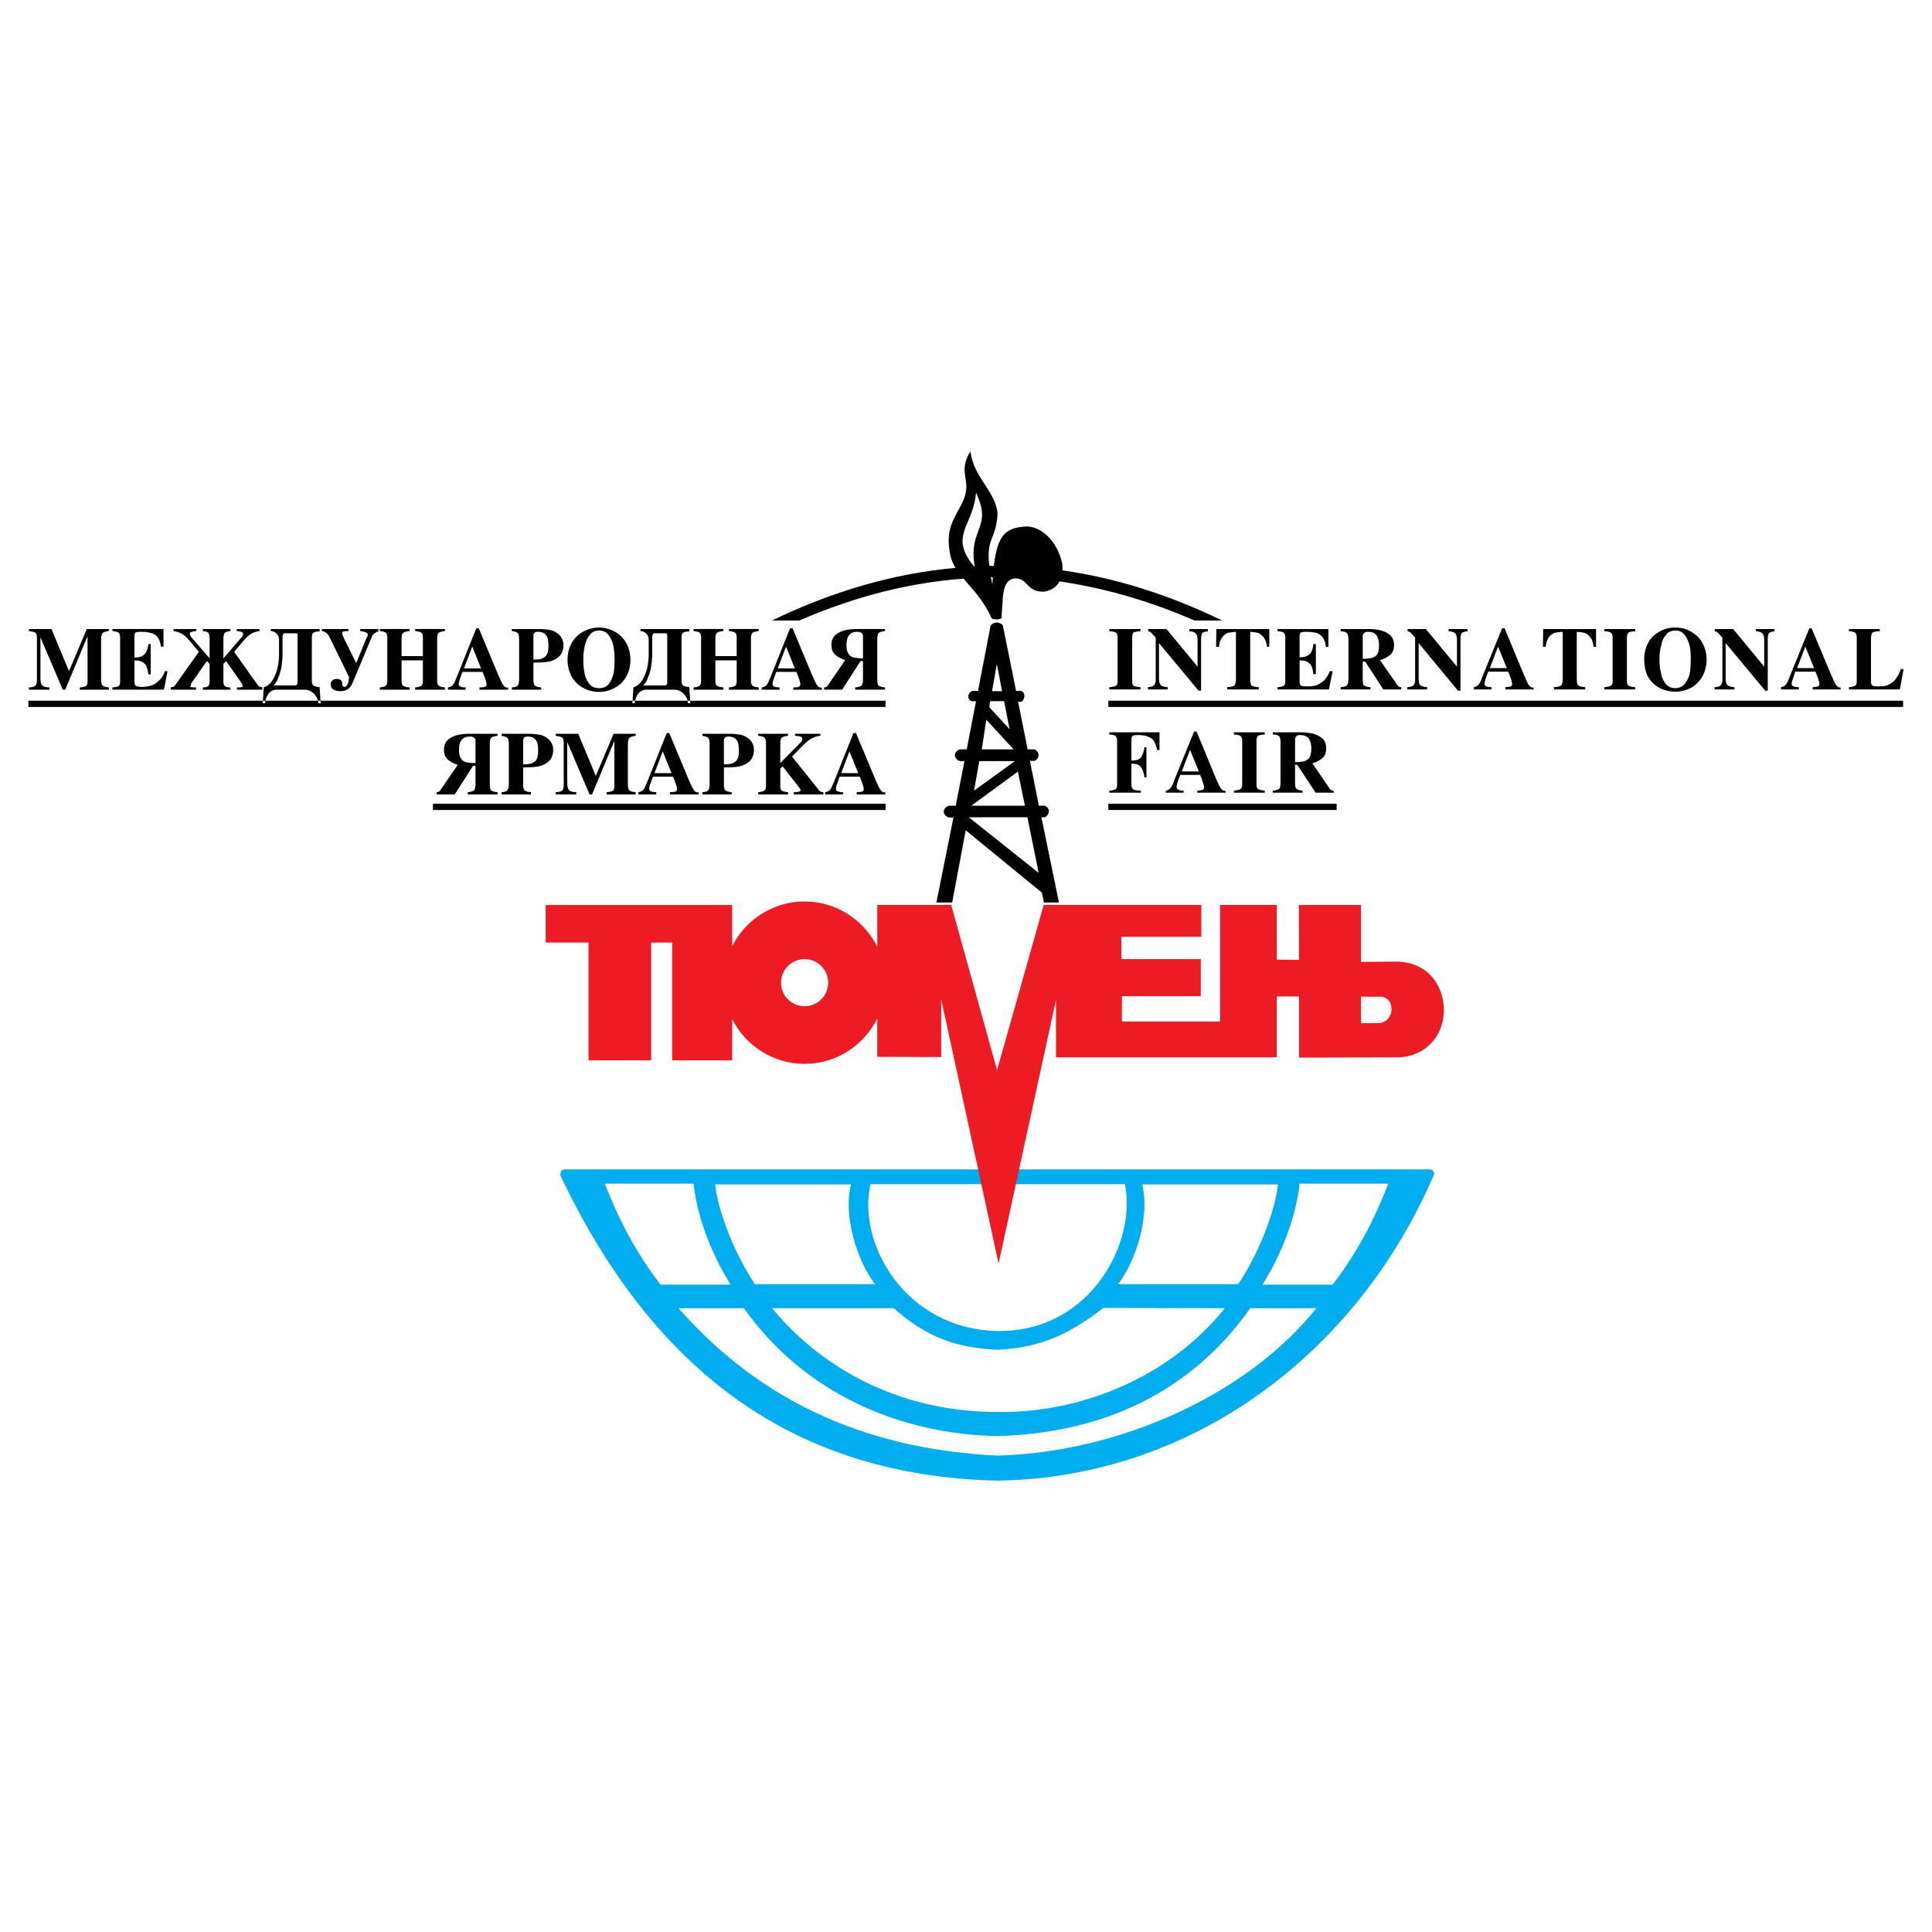
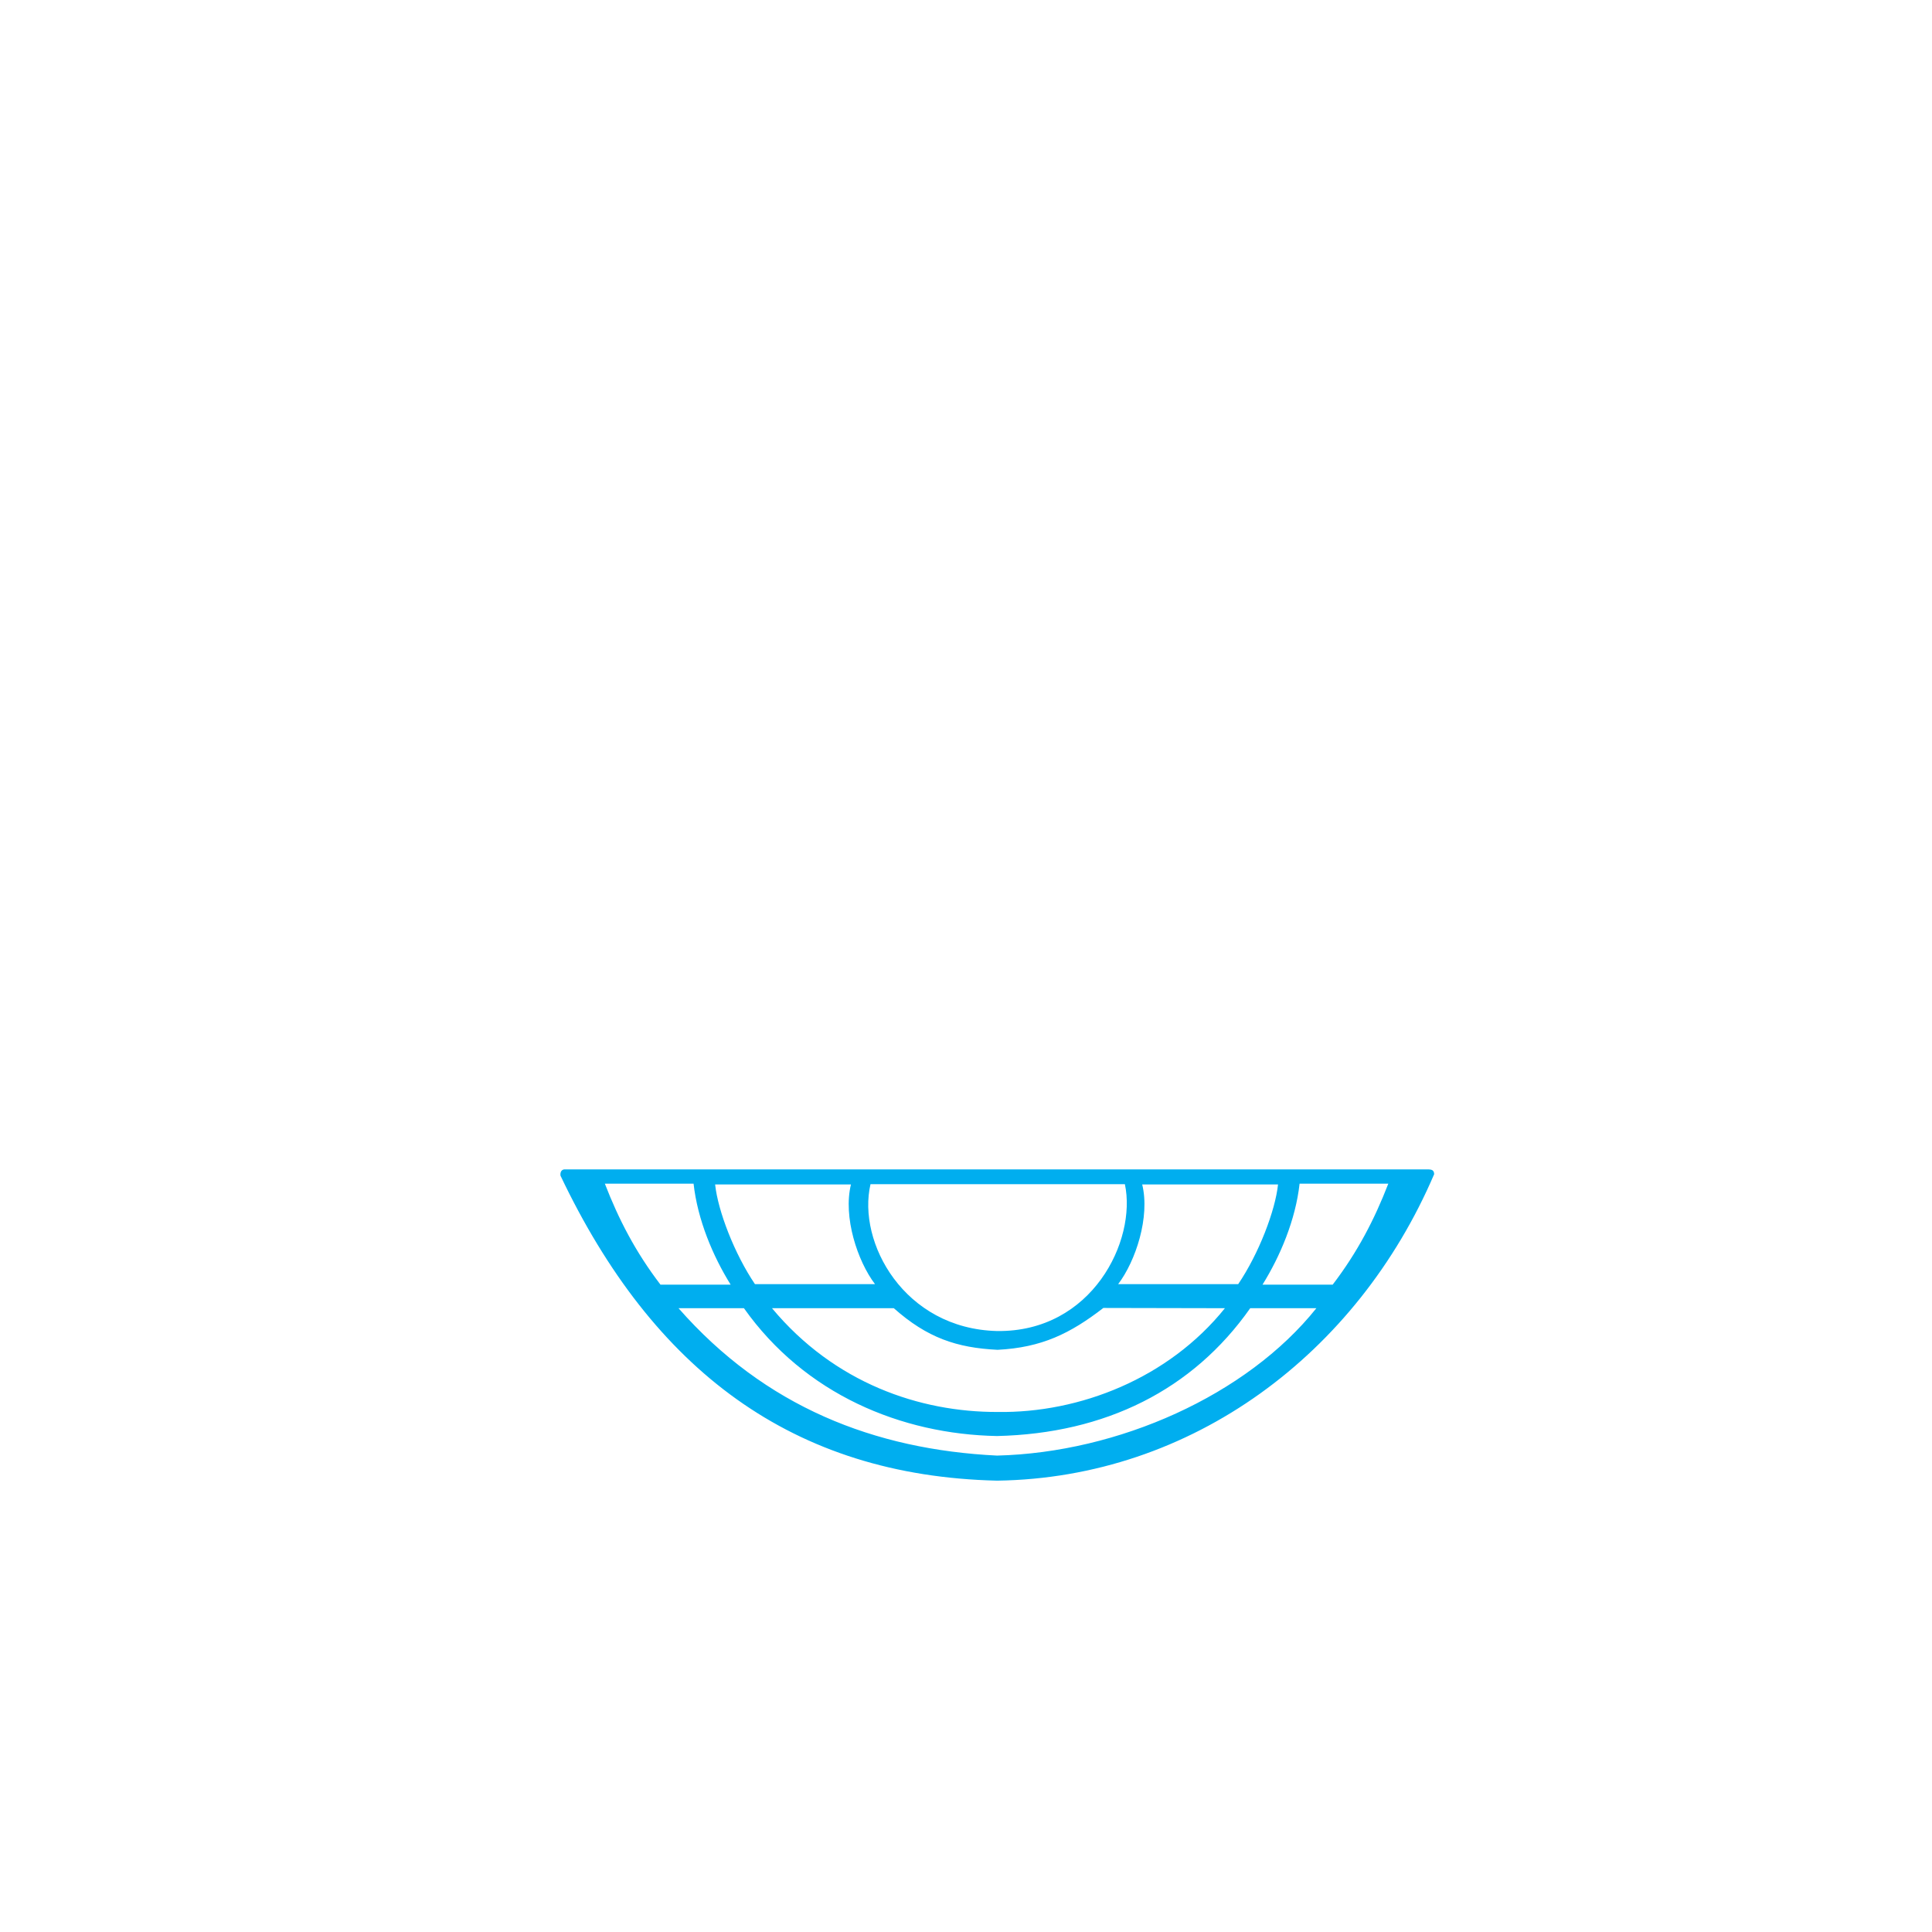
<svg xmlns="http://www.w3.org/2000/svg" version="1.0" id="Layer_1" x="0px" y="0px" width="192.756px" height="192.756px" viewBox="0 0 192.756 192.756" enable-background="new 0 0 192.756 192.756" xml:space="preserve">
  <g>
    <polygon fill-rule="evenodd" clip-rule="evenodd" fill="#FFFFFF" points="0,0 192.756,0 192.756,192.756 0,192.756 0,0  " />
    <path fill-rule="evenodd" clip-rule="evenodd" fill="#00AEEF" d="M56.395,116.67h86.017c0.5,0,0.65,0.1,0.676,0.475   c-7.652,17.879-24.131,30.305-43.609,30.58c-20.404-0.475-34.332-11.027-43.559-30.43C55.87,116.92,56.045,116.645,56.395,116.67   L56.395,116.67z M67.697,130.521h6.526c6.076,8.576,15.678,12.578,25.255,12.752c10.803-0.25,19.529-4.6,25.256-12.752h6.6   c-6.951,8.701-19.777,14.402-31.855,14.703C87.226,144.625,76.324,140.35,67.697,130.521L67.697,130.521z M77.024,130.521h12.153   c3.325,2.951,6.276,3.951,10.353,4.15c4.4-0.225,7.25-1.625,10.551-4.176l12.129,0.025c-5.627,7.002-14.504,10.477-22.68,10.352   C91.777,140.898,83.25,137.998,77.024,130.521L77.024,130.521z M138.512,118.094h-8.852c-0.4,3.602-1.926,7.227-3.701,10.078h7.002   C135.461,124.896,137.137,121.645,138.512,118.094L138.512,118.094z M127.51,118.17h-13.553c0.799,3.25-0.65,7.65-2.4,9.951h11.977   C125.584,125.096,127.234,120.795,127.51,118.17L127.51,118.17z M86.851,118.145h25.379c1.201,5.625-3.275,14.777-12.752,14.652   C90.202,132.572,85.501,123.945,86.851,118.145L86.851,118.145z M71.348,118.17h13.553c-0.8,3.25,0.65,7.65,2.4,9.951H75.324   C73.273,125.096,71.623,120.795,71.348,118.17L71.348,118.17z M60.346,118.094h8.852c0.4,3.602,1.925,7.227,3.701,10.078h-7.001   C63.396,124.896,61.721,121.645,60.346,118.094L60.346,118.094z" />
-     <path fill-rule="evenodd" clip-rule="evenodd" fill="#ED1C24" d="M73.048,94.415c1.325-2.651,4.076-4.476,7.227-4.476   c3.176,0,5.926,1.851,7.251,4.526v-4.176h7.376l4.576,16.479l4.65-16.479h15.729v3.176h-7.977v2.225h7.926v3.701h-7.875v2.525   h9.801V90.289h5.652v5.451l2.225,0.025l-0.025-5.476h6.201v5.676l3.752-0.025c2.949,0.15,4.5,2.376,4.525,4.851   c-0.025,2.25-1.451,4.477-4.426,4.701l-10.027,0.025v-6.102h-2.225v6.076h-22.029v-5.727l-5.727,26.305l-5.727-26.379v5.775   l-6.376-0.025v-3.826c-1.325,2.676-4.076,4.527-7.251,4.527c-3.151,0-5.901-1.826-7.227-4.477v4.125h-5.976V94.04h-2.101v11.751   h-6.251V94.04h-4.276v-3.75h18.604V94.415L73.048,94.415z M80.275,95.69c-1.3,0-2.351,1.05-2.351,2.351s1.05,2.35,2.351,2.35   s2.351-1.049,2.351-2.35S81.575,95.69,80.275,95.69L80.275,95.69z M135.785,99.441v2.65l1.951-0.025c0.6-0.125,1.074-0.6,1.1-1.35   c-0.025-0.676-0.275-1.076-0.9-1.275H135.785L135.785,99.441z" />
-     <path fill-rule="evenodd" clip-rule="evenodd" d="M96.128,57.732c-5.451,0.4-10.902,1.801-16.378,4.176c-0.9,0-1.8,0-2.726,0   c6.102-2.951,12.203-4.701,18.304-5.251c-0.4-0.65-0.625-1.425-0.675-2.525c-0.1-2.451,1.601-3.5,1.75-5.351   c0.125-1.025-0.675-2.075,0.425-3.75c0.275,2.576,2.525,4,2.701,6.226c-0.176,2.726-1.15,2.3-0.826,5.201   c0.15,0,0.301,0,0.451,0.025c0.375-3.276,1.299-3.801,3.125-3.951c1.426-0.1,3.176,1.275,3.701,3.701   c0.025,0.175,0.025,0.35,0.025,0.675c5.301,0.75,10.625,2.425,15.928,5.001c-0.926,0-1.852,0-2.752,0   c-4.5-1.951-8.977-3.251-13.477-3.901c-0.275,0.525-0.775,0.9-1.551,1.025c-1.801,0.025-1.525-1.3-2.826-1.325   c-0.924,0.025-1.174,0.9-1.275,1.9c-0.049,0.875-0.1,1.226-0.125,2.076c-0.225,0.15-0.725,0.15-0.975,0.025   C98.029,59.733,96.978,58.733,96.128,57.732L96.128,57.732z M99.053,57.607c-0.049,0-0.125,0-0.199-0.075   c0.051,0.25,0.1,0.525,0.15,0.8C99.029,58.083,99.029,57.858,99.053,57.607L99.053,57.607z M97.178,56.507c0.025,0,0.05,0,0.05-0.1   c-0.6-3.776,1.825-3.701,0.15-7.251C97.103,52.506,94.627,53.432,97.178,56.507L97.178,56.507z M93.427,90.039l1.7-8.477h-0.5   c-0.625-0.275-0.625-0.9,0-1.175h0.725l0.875-4.451h-0.45c-0.675-0.2-0.675-0.976,0-1.175h0.675l0.925-4.801h-0.425   c-0.45-0.15-0.475-0.8,0.05-1.025h0.575l1.25-6.501c0.176-0.225,0.35-0.3,0.65-0.325c0.275,0.05,0.375,0.075,0.574,0.275   l1.326,6.551h0.525c0.4,0.15,0.4,0.825,0,1.075h-0.326l0.951,4.751h0.65c0.549,0.2,0.6,0.9,0.049,1.15h-0.475l0.9,4.476h0.6   c0.551,0.25,0.5,0.875,0,1.15h-0.35l1.75,8.502h-1.5l-0.199-0.975l-7.602-6.227l-1.351,7.202H93.427L93.427,90.039z    M102.504,81.537h-5.851l6.976,5.551L102.504,81.537L102.504,81.537z M96.903,80.387h5.351l-0.699-3.401L96.903,80.387   L96.903,80.387z M98.404,71.811l-0.451,2.951h3.175L98.404,71.811L98.404,71.811z M97.703,75.937l-0.525,2.95l4.076-2.95H97.703   L97.703,75.937z M98.779,69.96l-0.076,0.6l2.025,2.201l-0.551-2.801H98.779L98.779,69.96z M98.979,68.959h1l-0.525-2.7   L98.979,68.959L98.979,68.959z M113.781,68.56v0.225h-3.1V68.56c0.299-0.025,0.523-0.075,0.648-0.125   c0.125-0.075,0.176-0.225,0.176-0.475v-4.351c0-0.25-0.051-0.425-0.176-0.5c-0.125-0.075-0.35-0.125-0.648-0.125v-0.225h3.1v0.225   c-0.301,0-0.5,0.05-0.65,0.1c-0.125,0.075-0.174,0.275-0.174,0.525v4.351c0,0.25,0.049,0.4,0.174,0.475   C113.256,68.485,113.457,68.535,113.781,68.56L113.781,68.56z M114.531,68.785V68.56l0,0l0,0c0.275-0.025,0.475-0.075,0.576-0.15   c0.1-0.1,0.199-0.275,0.199-0.55v-4.25c-0.25-0.25-0.4-0.45-0.5-0.525c-0.1-0.075-0.176-0.1-0.25-0.1v-0.225h1.824l3.102,3.75   v-2.65c0-0.3-0.051-0.5-0.176-0.65c-0.1-0.125-0.324-0.225-0.648-0.225v-0.225h1.85v0.225c-0.275,0.025-0.475,0.1-0.551,0.175   c-0.074,0.125-0.125,0.3-0.125,0.525v5.226h-0.25l-3.951-4.751v3.526c0,0.325,0.076,0.55,0.176,0.675   c0.125,0.1,0.35,0.175,0.699,0.2v0.225H114.531L114.531,68.785z M125.584,68.56v0.225h-3.15V68.56   c0.375-0.025,0.574-0.075,0.699-0.15c0.1-0.075,0.176-0.325,0.176-0.675v-4.701c-0.326,0.025-0.551,0.05-0.775,0.1   c-0.199,0.05-0.426,0.225-0.574,0.425c-0.201,0.225-0.301,0.55-0.352,0.975h-0.275l0.025-1.775h5.277v1.775h-0.227   c-0.049-0.425-0.174-0.75-0.35-0.975c-0.199-0.2-0.375-0.375-0.6-0.425c-0.201-0.05-0.451-0.075-0.725-0.1v4.701   c0,0.375,0.049,0.6,0.148,0.675C124.984,68.485,125.234,68.535,125.584,68.56L125.584,68.56z M127.459,62.984v-0.225l0,0h5.076   v1.775h-0.25c-0.051-0.425-0.15-0.725-0.326-0.95c-0.148-0.2-0.398-0.375-0.625-0.45c-0.273-0.05-0.625-0.1-1.049-0.1   c-0.227,0-0.426,0.025-0.5,0.075c-0.076,0.05-0.125,0.175-0.125,0.35v2.125l0,0c0.023,0,0.023,0,0.023,0   c0.426,0,0.701-0.1,0.951-0.3c0.225-0.175,0.35-0.525,0.4-1.025h0.25v3h-0.25c-0.051-0.525-0.176-0.9-0.4-1.075   c-0.201-0.225-0.551-0.3-0.975-0.3v2.125c0,0.2,0.049,0.325,0.148,0.4c0.102,0.05,0.301,0.075,0.576,0.075   c0.324,0,0.625-0.025,0.9-0.1c0.25-0.075,0.525-0.25,0.799-0.475c0.227-0.225,0.451-0.575,0.602-0.95h0.275l-0.375,1.825h-5.127   V68.56c0.301-0.025,0.525-0.075,0.625-0.125c0.1-0.075,0.15-0.225,0.15-0.475v-4.351c0-0.25-0.076-0.425-0.176-0.5   C127.908,63.034,127.734,62.984,127.459,62.984L127.459,62.984z M139.812,68.56v0.225h-1.801l-1.801-2.775h-0.25v1.725   c0,0.35,0.025,0.575,0.125,0.65c0.1,0.075,0.301,0.15,0.65,0.175v0.225h-2.977V68.56c0.35-0.025,0.551-0.1,0.625-0.175   c0.076-0.075,0.15-0.3,0.15-0.65v-3.925c0-0.375-0.074-0.601-0.174-0.675c-0.102-0.075-0.301-0.15-0.602-0.15v-0.225h2.852   c0.299,0,0.65,0.025,1.025,0.1c0.35,0.075,0.699,0.225,1,0.45c0.275,0.225,0.449,0.575,0.449,1.025c0,0.475-0.15,0.825-0.4,1.025   c-0.273,0.2-0.625,0.4-1,0.5l1.775,2.551C139.537,68.51,139.662,68.56,139.812,68.56L139.812,68.56z M135.961,63.434v2.3   c0.4,0,0.725-0.05,0.949-0.1c0.227-0.075,0.4-0.2,0.525-0.4c0.1-0.2,0.15-0.5,0.15-0.875c0-0.45-0.1-0.8-0.275-1   c-0.174-0.225-0.475-0.325-0.824-0.325C136.186,63.034,135.986,63.159,135.961,63.434L135.961,63.434L135.961,63.434z    M140.412,68.785V68.56l0,0l0,0c0.299-0.025,0.475-0.075,0.574-0.15c0.125-0.1,0.201-0.275,0.201-0.55v-4.25   c-0.25-0.25-0.4-0.45-0.477-0.525c-0.125-0.075-0.199-0.1-0.273-0.1v-0.225h1.824l3.102,3.75v-2.65c0-0.3-0.051-0.5-0.15-0.65   c-0.125-0.125-0.35-0.225-0.676-0.225v-0.225h1.875v0.225c-0.299,0.025-0.5,0.1-0.574,0.175c-0.076,0.125-0.125,0.3-0.125,0.525   v5.226h-0.25l-3.926-4.751v3.526c0,0.325,0.049,0.55,0.15,0.675c0.125,0.1,0.35,0.175,0.699,0.2v0.225H140.412L140.412,68.785z    M148.639,66.659h1.699l-0.875-2.15L148.639,66.659L148.639,66.659z M153.014,68.56v0.225h-2.824V68.56   c0.25-0.025,0.475-0.05,0.549-0.075c0.076-0.025,0.125-0.125,0.125-0.25c0-0.125-0.049-0.275-0.125-0.525   c-0.074-0.2-0.15-0.45-0.275-0.7h-1.975c-0.15,0.375-0.25,0.65-0.301,0.825c-0.049,0.175-0.074,0.275-0.074,0.375   c0,0.125,0.049,0.225,0.176,0.275c0.125,0.05,0.299,0.075,0.523,0.075v0.225h-1.775V68.56c0.227-0.025,0.375-0.125,0.477-0.25   c0.125-0.125,0.25-0.375,0.375-0.775l1.975-4.851h0.25l1.926,4.651c0.225,0.525,0.375,0.85,0.475,1   c0.15,0.175,0.275,0.275,0.475,0.275L153.014,68.56L153.014,68.56z M158.164,68.56v0.225h-3.125V68.56   c0.375-0.025,0.576-0.075,0.676-0.15c0.125-0.075,0.199-0.325,0.199-0.675v-4.701c-0.324,0.025-0.574,0.05-0.775,0.1   c-0.225,0.05-0.424,0.225-0.6,0.425c-0.174,0.225-0.275,0.55-0.324,0.975h-0.275l0.025-1.775h5.275v1.775h-0.25   c-0.051-0.425-0.15-0.75-0.35-0.975c-0.176-0.2-0.35-0.375-0.576-0.425c-0.225-0.05-0.449-0.075-0.75-0.1v4.701   c0,0.375,0.051,0.6,0.176,0.675C157.59,68.485,157.814,68.535,158.164,68.56L158.164,68.56z M163.141,68.56v0.225h-3.076V68.56   c0.301-0.025,0.5-0.075,0.627-0.125c0.148-0.075,0.199-0.225,0.199-0.475v-4.351c0-0.25-0.051-0.425-0.199-0.5   c-0.127-0.075-0.326-0.125-0.627-0.125v-0.225h3.076v0.225c-0.275,0-0.5,0.05-0.625,0.1c-0.125,0.075-0.199,0.275-0.199,0.525   v4.351c0,0.25,0.074,0.4,0.199,0.475C162.615,68.485,162.842,68.535,163.141,68.56L163.141,68.56z M167.143,62.609   c0.574,0,1.074,0.125,1.549,0.4c0.477,0.275,0.877,0.625,1.15,1.125c0.275,0.5,0.426,1.05,0.426,1.675c0,0.6-0.15,1.175-0.4,1.65   c-0.275,0.475-0.65,0.875-1.125,1.15c-0.475,0.25-1,0.4-1.6,0.4c-0.576,0-1.15-0.15-1.627-0.4c-0.475-0.275-0.85-0.65-1.125-1.15   c-0.225-0.475-0.35-1.05-0.35-1.65c0-0.625,0.125-1.175,0.4-1.675c0.25-0.5,0.65-0.85,1.125-1.125S166.592,62.609,167.143,62.609   L167.143,62.609z M167.143,62.909c-0.375,0-0.701,0.125-0.926,0.425c-0.225,0.25-0.4,0.625-0.475,1.05   c-0.125,0.425-0.176,0.9-0.176,1.4c0,0.4,0.025,0.825,0.125,1.225c0.051,0.425,0.201,0.8,0.426,1.125   c0.225,0.325,0.574,0.525,1.025,0.525c0.449,0,0.799-0.2,1.025-0.525c0.225-0.325,0.398-0.7,0.449-1.125   c0.051-0.4,0.074-0.825,0.074-1.225c0-0.525-0.023-0.975-0.125-1.4c-0.125-0.425-0.273-0.8-0.5-1.05   C167.842,63.034,167.543,62.909,167.143,62.909L167.143,62.909z M171.068,68.785V68.56l0,0l0,0c0.273-0.025,0.475-0.075,0.574-0.15   c0.1-0.1,0.201-0.275,0.201-0.55v-4.25c-0.252-0.25-0.4-0.45-0.502-0.525c-0.1-0.075-0.174-0.1-0.25-0.1v-0.225h1.826l3.1,3.75   v-2.65c0-0.3-0.049-0.5-0.174-0.65c-0.1-0.125-0.326-0.225-0.65-0.225v-0.225h1.85v0.225c-0.273,0.025-0.475,0.1-0.549,0.175   c-0.076,0.125-0.125,0.3-0.125,0.525v5.226h-0.25l-3.951-4.751v3.526c0,0.325,0.074,0.55,0.176,0.675   c0.125,0.1,0.35,0.175,0.699,0.2v0.225H171.068L171.068,68.785z M179.295,66.659h1.699l-0.875-2.15L179.295,66.659L179.295,66.659z    M183.645,68.56v0.225h-2.801V68.56c0.25-0.025,0.477-0.05,0.551-0.075c0.074-0.025,0.125-0.125,0.125-0.25   c0-0.125-0.051-0.275-0.125-0.525c-0.074-0.2-0.15-0.45-0.275-0.7h-2c-0.125,0.375-0.225,0.65-0.275,0.825   c-0.049,0.175-0.1,0.275-0.1,0.375c0,0.125,0.074,0.225,0.199,0.275c0.125,0.05,0.301,0.075,0.525,0.075v0.225h-1.775V68.56   c0.201-0.025,0.375-0.125,0.475-0.25c0.102-0.125,0.252-0.375,0.377-0.775l1.975-4.851h0.225l1.951,4.651   c0.225,0.525,0.375,0.85,0.475,1c0.15,0.175,0.275,0.275,0.451,0.275L183.645,68.56L183.645,68.56z M189.922,66.759l-0.375,2.025   h-5.076V68.56c0.299-0.025,0.525-0.075,0.625-0.15c0.1-0.05,0.15-0.2,0.15-0.45v-4.351c0-0.25-0.076-0.425-0.176-0.5   c-0.125-0.075-0.324-0.125-0.6-0.125v-0.225h3.074v0.225c-0.375,0-0.625,0.05-0.725,0.125c-0.1,0.075-0.15,0.325-0.15,0.7v4.2   c0,0.2,0.051,0.351,0.15,0.4s0.301,0.075,0.625,0.075c0.426,0,0.775-0.05,1.025-0.2c0.301-0.15,0.551-0.325,0.701-0.6   c0.174-0.225,0.35-0.55,0.475-0.925H189.922L189.922,66.759z M110.682,73.286v-0.225h5v1.775h-0.225   c-0.076-0.35-0.176-0.65-0.301-0.85c-0.1-0.2-0.275-0.35-0.551-0.45c-0.248-0.15-0.625-0.2-1.1-0.2c-0.25,0-0.424,0.025-0.5,0.075   c-0.074,0.05-0.125,0.175-0.125,0.35v2.101v0.025c0.451,0,0.801-0.1,0.951-0.325c0.148-0.225,0.299-0.575,0.35-1h0.199v3h-0.199   c-0.051-0.475-0.201-0.825-0.35-1.025c-0.15-0.25-0.477-0.35-0.951-0.35v2.075c0,0.275,0.076,0.425,0.201,0.5   c0.148,0.075,0.398,0.125,0.75,0.125v0.2h-3.15v-0.2c0.299-0.025,0.523-0.1,0.625-0.15c0.1-0.075,0.148-0.225,0.148-0.475v-4.326   c0-0.275-0.074-0.425-0.174-0.525C111.182,73.336,110.955,73.286,110.682,73.286L110.682,73.286z M117.906,76.961h1.701   l-0.875-2.15L117.906,76.961L117.906,76.961z M122.283,78.887v0.2h-2.826v-0.2c0.25-0.025,0.475-0.05,0.551-0.1   c0.074-0.025,0.125-0.125,0.125-0.25c0-0.1-0.051-0.275-0.125-0.5c-0.076-0.225-0.15-0.475-0.275-0.725h-1.975   c-0.15,0.375-0.25,0.65-0.301,0.825s-0.074,0.3-0.074,0.375c0,0.125,0.049,0.225,0.174,0.275c0.125,0.075,0.301,0.1,0.525,0.1v0.2   h-1.775v-0.2c0.225-0.025,0.375-0.15,0.475-0.275c0.125-0.125,0.25-0.375,0.375-0.775l1.977-4.851h0.25l1.926,4.676   c0.225,0.5,0.375,0.825,0.475,0.975c0.15,0.2,0.275,0.275,0.475,0.275L122.283,78.887L122.283,78.887z M126.184,78.887v0.2h-3.076   v-0.2c0.275-0.025,0.502-0.1,0.627-0.15c0.148-0.075,0.199-0.225,0.199-0.475v-4.326c0-0.275-0.051-0.425-0.199-0.525   c-0.125-0.075-0.352-0.125-0.627-0.125v-0.225h3.076v0.225c-0.299,0-0.5,0.05-0.625,0.1c-0.15,0.075-0.199,0.275-0.199,0.55v4.326   c0,0.25,0.049,0.4,0.199,0.475C125.658,78.787,125.859,78.862,126.184,78.887L126.184,78.887z M133.061,78.887v0.2h-1.801   l-1.826-2.775h-0.225v1.75c0,0.325,0.025,0.55,0.125,0.625c0.076,0.075,0.301,0.175,0.625,0.2v0.2h-2.975v-0.2   c0.35-0.025,0.574-0.125,0.65-0.2c0.074-0.075,0.125-0.3,0.125-0.625v-3.951c0-0.375-0.051-0.575-0.15-0.675   c-0.125-0.075-0.301-0.15-0.625-0.15v-0.225h2.85c0.326,0,0.676,0.05,1.051,0.1c0.324,0.075,0.676,0.225,0.975,0.45   c0.301,0.225,0.451,0.575,0.451,1.025c0,0.475-0.125,0.825-0.4,1.025c-0.25,0.2-0.6,0.4-0.975,0.5l1.75,2.551   C132.76,78.837,132.91,78.887,133.061,78.887L133.061,78.887z M129.209,73.736v2.3c0.4,0,0.701-0.025,0.951-0.1   c0.199-0.075,0.398-0.2,0.5-0.375c0.1-0.225,0.174-0.525,0.174-0.9c0-0.45-0.125-0.8-0.275-1c-0.199-0.225-0.475-0.325-0.824-0.325   C129.41,73.336,129.234,73.461,129.209,73.736L129.209,73.736L129.209,73.736z M10.861,68.584v0.225l0,0l0,0H7.96v-0.225   c0.3-0.025,0.525-0.075,0.625-0.15c0.1-0.05,0.15-0.225,0.15-0.5v-4.476L6.51,68.81H6.26l-2.226-5.226v4.15   c0,0.3,0.075,0.525,0.175,0.65c0.125,0.125,0.375,0.2,0.725,0.2v0.225h-2.05v-0.225c0.325,0,0.55-0.075,0.65-0.175   c0.1-0.075,0.15-0.275,0.15-0.525v-4.275c0-0.225-0.05-0.375-0.15-0.475c-0.1-0.075-0.325-0.125-0.65-0.175v-0.2h2.25l1.75,4.201   l1.775-4.201h2.201v0.2c-0.275,0.025-0.475,0.101-0.6,0.175c-0.1,0.1-0.175,0.325-0.175,0.675v3.976c0,0.325,0.05,0.525,0.15,0.625   C10.336,68.485,10.536,68.56,10.861,68.584L10.861,68.584z M11.211,62.958v-0.2l0,0h5.101v1.75h-0.25   c-0.05-0.4-0.175-0.7-0.325-0.925c-0.175-0.225-0.375-0.35-0.65-0.425c-0.25-0.075-0.6-0.125-1.025-0.125   c-0.25,0-0.425,0.025-0.525,0.075c-0.075,0.05-0.125,0.175-0.125,0.35v2.125v0.025c0.025,0,0.025,0,0.025,0   c0.425,0,0.725-0.1,0.95-0.3c0.225-0.2,0.35-0.55,0.425-1.05h0.225v3.026h-0.225c-0.075-0.55-0.2-0.925-0.425-1.101   c-0.2-0.2-0.55-0.3-0.976-0.3v2.15c0,0.2,0.05,0.325,0.15,0.4c0.1,0.05,0.3,0.1,0.6,0.1c0.3,0,0.6-0.05,0.875-0.125   c0.3-0.075,0.55-0.25,0.8-0.475s0.475-0.55,0.625-0.975h0.25l-0.35,1.85h-5.151v-0.225c0.3-0.025,0.525-0.075,0.625-0.125   c0.1-0.075,0.15-0.25,0.15-0.5v-4.351c0-0.25-0.05-0.425-0.175-0.5C11.687,63.034,11.486,62.984,11.211,62.958L11.211,62.958z    M22.989,68.81h-2.751v-0.225c0.25,0,0.425-0.05,0.525-0.125c0.1-0.075,0.15-0.225,0.15-0.475v-1.75l-0.275-0.275l-1.476,2.1   c-0.05,0.075-0.1,0.15-0.1,0.225c-0.15,0.5-0.15,0.55-0.05,0.175l-0.025,0.05c0,0.05,0.2,0.075,0.575,0.075v0.225h-2.525v-0.25   c0.175,0,0.325-0.05,0.425-0.175l2.375-3.351c-0.5-0.6-0.85-1.025-1.05-1.25c-0.2-0.25-0.425-0.425-0.65-0.55   c-0.25-0.15-0.5-0.225-0.825-0.275v-0.2h2.275v0.2c-0.425,0.025-0.65,0.125-0.65,0.25c0,0.15,0.075,0.3,0.25,0.476l1.726,2v-1.9   c0-0.35-0.05-0.575-0.15-0.65c-0.075-0.1-0.275-0.15-0.525-0.175v-0.2h2.751v0.2c-0.275,0.025-0.475,0.075-0.55,0.175   c-0.1,0.075-0.15,0.3-0.15,0.65v1.9l1.725-2c0.175-0.175,0.25-0.325,0.25-0.476c0-0.125-0.225-0.225-0.65-0.25v-0.2h2.275v0.2   c-0.3,0.05-0.575,0.125-0.8,0.25c-0.225,0.15-0.45,0.325-0.675,0.575c-0.2,0.225-0.55,0.65-1.05,1.25l2.375,3.351   c0.1,0.125,0.25,0.175,0.425,0.175v0.25h-2.526v-0.225c0.375,0,0.55-0.025,0.55-0.075v-0.05c0.125,0.375,0.1,0.325-0.025-0.175   c-0.025-0.075-0.075-0.15-0.125-0.225l-1.476-2.1l-0.275,0.275v1.75c0,0.25,0.05,0.4,0.15,0.475c0.1,0.075,0.275,0.125,0.55,0.125   V68.81L22.989,68.81z M28.19,65.309c0,0.35-0.05,0.75-0.1,1.175c-0.075,0.4-0.175,0.8-0.325,1.125   c-0.125,0.35-0.3,0.625-0.475,0.775h2.15c0.15,0,0.25-0.1,0.25-0.275v-4.701c0-0.15-0.05-0.225-0.125-0.225H28.39   c-0.125,0-0.2,0.15-0.2,0.425V65.309L28.19,65.309L28.19,65.309z M30.415,68.81H27.59c-0.325,0-0.6,0.15-0.8,0.4   c-0.2,0.275-0.325,0.6-0.35,0.95h-0.225l0.1-1.576c0.35-0.125,0.65-0.35,0.875-0.725c0.225-0.35,0.4-0.775,0.5-1.225   c0.1-0.475,0.15-0.925,0.15-1.35v-1.5c0-0.225-0.1-0.425-0.25-0.575c-0.15-0.149-0.35-0.25-0.575-0.25v-0.2h4.875v0.225   c-0.275,0.025-0.475,0.05-0.6,0.125c-0.125,0.075-0.175,0.25-0.175,0.5v4.326c0,0.225,0.05,0.4,0.175,0.475   c0.1,0.05,0.3,0.125,0.6,0.15l0.1,1.601h-0.225c-0.025-0.35-0.175-0.675-0.45-0.95C31.065,68.959,30.74,68.81,30.415,68.81   L30.415,68.81z M37.767,62.759l-0.025,0.25c-0.25,0.05-0.45,0.2-0.601,0.425l-1.975,4.726c-0.15,0.325-0.325,0.525-0.5,0.625   c-0.2,0.125-0.45,0.175-0.75,0.175c-0.275,0-0.5-0.075-0.675-0.175c-0.15-0.1-0.25-0.275-0.25-0.5c0-0.15,0.05-0.3,0.175-0.4   c0.1-0.1,0.25-0.15,0.425-0.15c0.35,0,0.55,0.15,0.55,0.45c0,0.225,0.075,0.35,0.25,0.35c0.1,0,0.2-0.1,0.275-0.25   c0.1-0.175,0.15-0.425,0.15-0.75l-1.976-4.051c-0.075-0.125-0.15-0.225-0.275-0.325c-0.1-0.1-0.25-0.175-0.45-0.2v-0.2h2.65v0.2   c-0.3,0-0.475,0.025-0.525,0.05c-0.075,0.025-0.1,0.125-0.1,0.25c0,0.025,0.075,0.2,0.225,0.525l1.175,2.375l1-2.45   c0.075-0.125,0.15-0.25,0.15-0.375v-0.025c0-0.101-0.075-0.175-0.225-0.225c-0.15-0.075-0.325-0.1-0.525-0.125v-0.2H37.767   L37.767,62.759z M44.393,68.584v0.225h-2.976v-0.225c0.275-0.025,0.5-0.075,0.6-0.15c0.125-0.05,0.175-0.225,0.175-0.475v-2.075   h-2.125v2.075c0,0.25,0.05,0.425,0.175,0.475c0.125,0.075,0.325,0.125,0.625,0.15v0.225h-2.976v-0.225   c0.275-0.025,0.475-0.075,0.575-0.15c0.125-0.075,0.175-0.225,0.175-0.475v-4.351c0-0.25-0.05-0.425-0.175-0.5   c-0.125-0.075-0.3-0.125-0.575-0.15v-0.2h2.976v0.2c-0.275,0.025-0.475,0.075-0.6,0.15c-0.125,0.075-0.2,0.25-0.2,0.5v1.85h2.125   v-1.85c0-0.25-0.05-0.425-0.175-0.5c-0.125-0.075-0.325-0.125-0.6-0.15v-0.2h2.976v0.2c-0.25,0.025-0.45,0.075-0.575,0.15   c-0.125,0.075-0.2,0.25-0.2,0.5v4.351c0,0.25,0.075,0.425,0.175,0.475C43.918,68.51,44.118,68.56,44.393,68.584L44.393,68.584z    M46.293,66.684h1.7l-0.875-2.175L46.293,66.684L46.293,66.684z M50.694,68.584v0.225h-2.851v-0.225   c0.275,0,0.475-0.025,0.575-0.075c0.075-0.025,0.125-0.125,0.125-0.25s-0.05-0.275-0.125-0.525c-0.075-0.225-0.175-0.45-0.275-0.7   h-2c-0.125,0.375-0.25,0.65-0.3,0.825c-0.05,0.175-0.075,0.3-0.075,0.35c0,0.15,0.05,0.25,0.175,0.3   c0.15,0.05,0.325,0.075,0.525,0.075v0.225h-1.775v-0.225c0.225-0.025,0.4-0.125,0.5-0.25s0.225-0.4,0.375-0.775l1.95-4.876h0.25   l1.951,4.676c0.225,0.5,0.375,0.85,0.5,1c0.1,0.175,0.25,0.25,0.45,0.25L50.694,68.584L50.694,68.584z M53.22,63.359v2.45   c0,0,0.025,0,0.05,0s0.05,0,0.05,0c0.5,0,0.875-0.1,1.076-0.3c0.225-0.175,0.325-0.55,0.325-1.101c0-0.5-0.075-0.85-0.25-1.05   c-0.15-0.2-0.425-0.325-0.825-0.325C53.395,63.034,53.245,63.159,53.22,63.359L53.22,63.359z M51.069,68.81v-0.225   c0.3-0.025,0.475-0.075,0.5-0.125c0.15-0.075,0.225-0.325,0.225-0.675v-3.976c0-0.35-0.05-0.575-0.15-0.65   c-0.1-0.1-0.3-0.15-0.575-0.2v-0.2h2.826c0.35,0,0.675,0.05,1.025,0.1c0.325,0.075,0.65,0.25,0.9,0.5c0.25,0.25,0.4,0.6,0.4,1.05   c0,0.225-0.05,0.476-0.175,0.726c-0.1,0.25-0.325,0.45-0.625,0.625c-0.275,0.15-0.55,0.25-0.825,0.275   c-0.275,0.05-0.725,0.075-1.375,0.075v1.675c0,0.325,0.05,0.55,0.15,0.625s0.3,0.15,0.625,0.175v0.225H51.069L51.069,68.81z    M59.771,62.609c0.55,0,1.075,0.15,1.55,0.4c0.5,0.275,0.875,0.65,1.15,1.125c0.275,0.5,0.425,1.05,0.425,1.675   s-0.125,1.175-0.4,1.675c-0.275,0.475-0.65,0.875-1.125,1.125c-0.475,0.275-1.025,0.425-1.6,0.425c-0.6,0-1.15-0.15-1.625-0.425   c-0.475-0.25-0.85-0.65-1.125-1.125c-0.25-0.5-0.4-1.05-0.4-1.675s0.15-1.175,0.425-1.675c0.275-0.475,0.65-0.85,1.15-1.125   C58.67,62.759,59.196,62.609,59.771,62.609L59.771,62.609z M59.771,62.909c-0.375,0-0.7,0.125-0.925,0.425   c-0.225,0.275-0.4,0.625-0.5,1.075c-0.1,0.425-0.15,0.9-0.15,1.375c0,0.4,0.025,0.825,0.1,1.25c0.05,0.425,0.2,0.8,0.45,1.125   c0.225,0.35,0.575,0.5,1.025,0.5s0.8-0.15,1.025-0.5c0.225-0.325,0.375-0.7,0.45-1.125c0.05-0.425,0.075-0.851,0.075-1.25   c0-0.5-0.05-0.95-0.125-1.375c-0.1-0.45-0.275-0.8-0.5-1.075C60.471,63.034,60.146,62.909,59.771,62.909L59.771,62.909z    M65.072,65.309c0,0.35-0.05,0.75-0.1,1.175c-0.075,0.4-0.175,0.8-0.325,1.125c-0.125,0.35-0.3,0.625-0.475,0.775h2.151   c0.15,0,0.25-0.1,0.25-0.275v-4.701c0-0.15-0.05-0.225-0.125-0.225h-1.175c-0.125,0-0.2,0.15-0.2,0.425V65.309L65.072,65.309   L65.072,65.309z M67.297,68.81h-2.826c-0.325,0-0.6,0.15-0.8,0.4c-0.2,0.275-0.325,0.6-0.35,0.95h-0.225l0.1-1.576   c0.35-0.125,0.65-0.35,0.875-0.725c0.225-0.35,0.4-0.775,0.5-1.225c0.1-0.475,0.15-0.925,0.15-1.35v-1.5   c0-0.225-0.1-0.425-0.25-0.575c-0.15-0.149-0.35-0.25-0.575-0.25v-0.2h4.876v0.225c-0.275,0.025-0.475,0.05-0.6,0.125   c-0.125,0.075-0.175,0.25-0.175,0.5v4.326c0,0.225,0.05,0.4,0.175,0.475c0.1,0.05,0.3,0.125,0.6,0.15l0.1,1.601h-0.225   c-0.025-0.35-0.175-0.675-0.45-0.95C67.947,68.959,67.623,68.81,67.297,68.81L67.297,68.81z M75.699,68.584v0.225h-2.975v-0.225   c0.275-0.025,0.5-0.075,0.6-0.15c0.125-0.05,0.175-0.225,0.175-0.475v-2.075h-2.125v2.075c0,0.25,0.05,0.425,0.175,0.475   c0.125,0.075,0.325,0.125,0.625,0.15v0.225h-2.976v-0.225c0.275-0.025,0.475-0.075,0.575-0.15c0.125-0.075,0.175-0.225,0.175-0.475   v-4.351c0-0.25-0.05-0.425-0.175-0.5c-0.125-0.075-0.3-0.125-0.575-0.15v-0.2h2.976v0.2c-0.275,0.025-0.475,0.075-0.6,0.15   c-0.125,0.075-0.2,0.25-0.2,0.5v1.85h2.125v-1.85c0-0.25-0.05-0.425-0.175-0.5c-0.125-0.075-0.325-0.125-0.6-0.15v-0.2h2.975v0.2   c-0.25,0.025-0.45,0.075-0.575,0.15c-0.125,0.075-0.2,0.25-0.2,0.5v4.351c0,0.25,0.075,0.425,0.175,0.475   C75.224,68.51,75.424,68.56,75.699,68.584L75.699,68.584z M77.599,66.684h1.7l-0.875-2.175L77.599,66.684L77.599,66.684z    M82,68.584v0.225h-2.851v-0.225c0.275,0,0.475-0.025,0.575-0.075c0.075-0.025,0.125-0.125,0.125-0.25s-0.05-0.275-0.125-0.525   c-0.075-0.225-0.175-0.45-0.275-0.7h-2c-0.125,0.375-0.25,0.65-0.3,0.825c-0.05,0.175-0.075,0.3-0.075,0.35   c0,0.15,0.05,0.25,0.175,0.3c0.15,0.05,0.325,0.075,0.525,0.075v0.225h-1.775v-0.225c0.225-0.025,0.4-0.125,0.5-0.25   s0.225-0.4,0.375-0.775l1.95-4.876h0.25l1.951,4.676c0.225,0.5,0.375,0.85,0.5,1c0.1,0.175,0.25,0.25,0.45,0.25L82,68.584   L82,68.584z M82.2,68.584c0.175,0,0.3-0.05,0.375-0.175l1.75-2.551c-0.375-0.125-0.7-0.275-0.95-0.5   c-0.275-0.2-0.425-0.55-0.425-1.025c0-0.45,0.175-0.8,0.45-1.025c0.3-0.225,0.625-0.375,1-0.45c0.35-0.075,0.725-0.1,1.05-0.1   h2.851v0.2c-0.3,0.025-0.5,0.101-0.625,0.175c-0.1,0.1-0.15,0.325-0.15,0.675v3.95c0,0.35,0.05,0.575,0.125,0.65   c0.1,0.075,0.325,0.15,0.65,0.175v0.225h-2.976v-0.225c0.325-0.025,0.525-0.1,0.625-0.175c0.1-0.1,0.15-0.325,0.15-0.675v-1.775   h-0.25l-1.826,2.85h-1.8v-0.225H82.2L82.2,68.584z M86.101,63.409c-0.05-0.25-0.25-0.375-0.55-0.375c-0.375,0-0.65,0.1-0.825,0.325   c-0.175,0.2-0.275,0.525-0.275,0.975c0,0.375,0.05,0.65,0.175,0.85c0.1,0.2,0.275,0.325,0.5,0.4c0.225,0.05,0.55,0.1,0.975,0.1   V63.409L86.101,63.409z M43.542,79.037c0.175,0,0.3-0.05,0.375-0.175l1.75-2.55c-0.375-0.125-0.7-0.275-0.95-0.5   c-0.275-0.2-0.425-0.55-0.425-1.025c0-0.45,0.175-0.8,0.45-1.025c0.3-0.225,0.625-0.375,1-0.45c0.35-0.075,0.725-0.1,1.05-0.1h2.85   v0.2c-0.3,0.025-0.5,0.1-0.625,0.175c-0.1,0.1-0.15,0.325-0.15,0.675v3.951c0,0.351,0.05,0.575,0.125,0.65   c0.1,0.075,0.325,0.15,0.65,0.175v0.225h-2.976v-0.225c0.325-0.025,0.525-0.1,0.625-0.175c0.1-0.1,0.15-0.325,0.15-0.675v-1.775   h-0.25l-1.825,2.85h-1.8v-0.225H43.542L43.542,79.037z M47.443,73.861c-0.05-0.25-0.25-0.375-0.55-0.375   c-0.375,0-0.65,0.1-0.825,0.325c-0.175,0.2-0.275,0.525-0.275,0.975c0,0.375,0.05,0.65,0.175,0.85c0.1,0.2,0.275,0.325,0.5,0.4   c0.225,0.05,0.55,0.1,0.975,0.1V73.861L47.443,73.861z M52.194,73.811v2.45c0,0,0.025,0,0.05,0c0.025,0,0.05,0,0.05,0   c0.5,0,0.875-0.1,1.075-0.3c0.225-0.175,0.325-0.55,0.325-1.101c0-0.5-0.075-0.85-0.25-1.05c-0.15-0.2-0.425-0.325-0.825-0.325   C52.369,73.486,52.219,73.611,52.194,73.811L52.194,73.811z M50.044,79.262v-0.225c0.3-0.025,0.475-0.075,0.5-0.125   c0.15-0.075,0.225-0.325,0.225-0.675v-3.976c0-0.35-0.05-0.575-0.15-0.65c-0.1-0.1-0.3-0.15-0.575-0.2v-0.2h2.826   c0.35,0,0.675,0.05,1.025,0.1c0.325,0.075,0.65,0.25,0.9,0.5c0.25,0.25,0.4,0.6,0.4,1.05c0,0.225-0.05,0.475-0.175,0.726   c-0.1,0.25-0.325,0.45-0.625,0.625c-0.275,0.15-0.55,0.25-0.825,0.275c-0.275,0.05-0.726,0.075-1.375,0.075v1.675   c0,0.325,0.05,0.55,0.15,0.625s0.3,0.15,0.625,0.175v0.225H50.044L50.044,79.262z M63.421,79.037v0.225l0,0l0,0h-2.9v-0.225   c0.3-0.025,0.525-0.075,0.625-0.15c0.1-0.05,0.15-0.225,0.15-0.5v-4.476l-2.225,5.351h-0.25l-2.226-5.226v4.151   c0,0.3,0.075,0.525,0.175,0.65c0.125,0.125,0.375,0.2,0.725,0.2v0.225h-2.051v-0.225c0.325,0,0.55-0.075,0.65-0.175   c0.1-0.075,0.15-0.275,0.15-0.525v-4.276c0-0.225-0.05-0.375-0.15-0.475c-0.1-0.075-0.325-0.125-0.65-0.175v-0.2h2.25l1.75,4.201   l1.775-4.201h2.2v0.2c-0.275,0.025-0.475,0.1-0.6,0.175c-0.1,0.1-0.175,0.325-0.175,0.675v3.976c0,0.325,0.05,0.525,0.15,0.625   C62.896,78.937,63.096,79.012,63.421,79.037L63.421,79.037z M65.297,77.137h1.7l-0.875-2.176L65.297,77.137L65.297,77.137z    M69.698,79.037v0.225h-2.851v-0.225c0.275,0,0.475-0.025,0.575-0.075c0.075-0.025,0.125-0.125,0.125-0.25s-0.05-0.275-0.125-0.525   c-0.075-0.225-0.175-0.45-0.275-0.7h-2c-0.125,0.375-0.25,0.65-0.3,0.825c-0.05,0.175-0.075,0.3-0.075,0.35   c0,0.15,0.05,0.25,0.175,0.3c0.15,0.05,0.325,0.075,0.525,0.075v0.225h-1.775v-0.225c0.225-0.025,0.4-0.125,0.5-0.25   c0.1-0.125,0.225-0.4,0.375-0.775l1.95-4.876h0.25l1.951,4.676c0.225,0.5,0.375,0.85,0.5,1c0.1,0.175,0.25,0.25,0.45,0.25   L69.698,79.037L69.698,79.037z M72.223,73.811v2.45c0,0,0.025,0,0.05,0s0.05,0,0.05,0c0.5,0,0.875-0.1,1.075-0.3   c0.225-0.175,0.325-0.55,0.325-1.101c0-0.5-0.075-0.85-0.25-1.05c-0.15-0.2-0.425-0.325-0.825-0.325   C72.398,73.486,72.249,73.611,72.223,73.811L72.223,73.811z M70.073,79.262v-0.225c0.3-0.025,0.475-0.075,0.5-0.125   c0.15-0.075,0.225-0.325,0.225-0.675v-3.976c0-0.35-0.05-0.575-0.15-0.65c-0.1-0.1-0.3-0.15-0.575-0.2v-0.2h2.826   c0.35,0,0.675,0.05,1.025,0.1c0.325,0.075,0.65,0.25,0.9,0.5c0.25,0.25,0.4,0.6,0.4,1.05c0,0.225-0.05,0.475-0.175,0.726   c-0.1,0.25-0.325,0.45-0.625,0.625c-0.275,0.15-0.55,0.25-0.825,0.275c-0.275,0.05-0.725,0.075-1.375,0.075v1.675   c0,0.325,0.05,0.55,0.15,0.625s0.3,0.15,0.625,0.175v0.225H70.073L70.073,79.262z M82.15,79.037v0.225H79.2v-0.225   c0.45,0,0.675-0.075,0.675-0.175s-0.075-0.225-0.2-0.375l-1.601-2.025l-0.225,0.225v1.75c0,0.225,0.05,0.4,0.15,0.45   c0.125,0.075,0.325,0.125,0.625,0.15v0.225h-2.976v-0.225c0.275-0.025,0.5-0.075,0.6-0.15c0.1-0.05,0.175-0.225,0.175-0.475v-4.351   c0-0.25-0.075-0.425-0.2-0.5c-0.1-0.075-0.3-0.125-0.575-0.15v-0.2h2.976v0.2c-0.3,0.025-0.5,0.1-0.625,0.175   c-0.1,0.1-0.15,0.325-0.15,0.65v1.9l1.9-1.925c0.2-0.2,0.3-0.35,0.3-0.475s-0.05-0.2-0.125-0.225c-0.1-0.05-0.3-0.075-0.6-0.1v-0.2   h2.525v0.2c-0.3,0.025-0.55,0.1-0.8,0.225c-0.225,0.1-0.475,0.3-0.75,0.55c-0.25,0.25-0.675,0.675-1.275,1.3l2.701,3.375   C81.825,78.987,81.975,79.037,82.15,79.037L82.15,79.037z M83.926,77.137h1.7l-0.875-2.176L83.926,77.137L83.926,77.137z    M88.327,79.037v0.225h-2.851v-0.225c0.275,0,0.475-0.025,0.575-0.075c0.075-0.025,0.125-0.125,0.125-0.25s-0.05-0.275-0.125-0.525   c-0.075-0.225-0.175-0.45-0.275-0.7h-2c-0.125,0.375-0.25,0.65-0.3,0.825c-0.05,0.175-0.075,0.3-0.075,0.35   c0,0.15,0.05,0.25,0.175,0.3c0.15,0.05,0.325,0.075,0.525,0.075v0.225h-1.775v-0.225c0.225-0.025,0.4-0.125,0.5-0.25   s0.225-0.4,0.375-0.775l1.951-4.876h0.25l1.95,4.676c0.225,0.5,0.375,0.85,0.5,1c0.1,0.175,0.25,0.25,0.45,0.25L88.327,79.037   L88.327,79.037z M2.834,69.91h85.517v0.625H2.834V69.91L2.834,69.91z M43.193,80.187h45.159v0.625H43.193V80.187L43.193,80.187z    M110.58,80.187h22.779v0.625H110.58V80.187L110.58,80.187z M110.58,69.91h79.291v0.625H110.58V69.91L110.58,69.91z" />
  </g>
</svg>